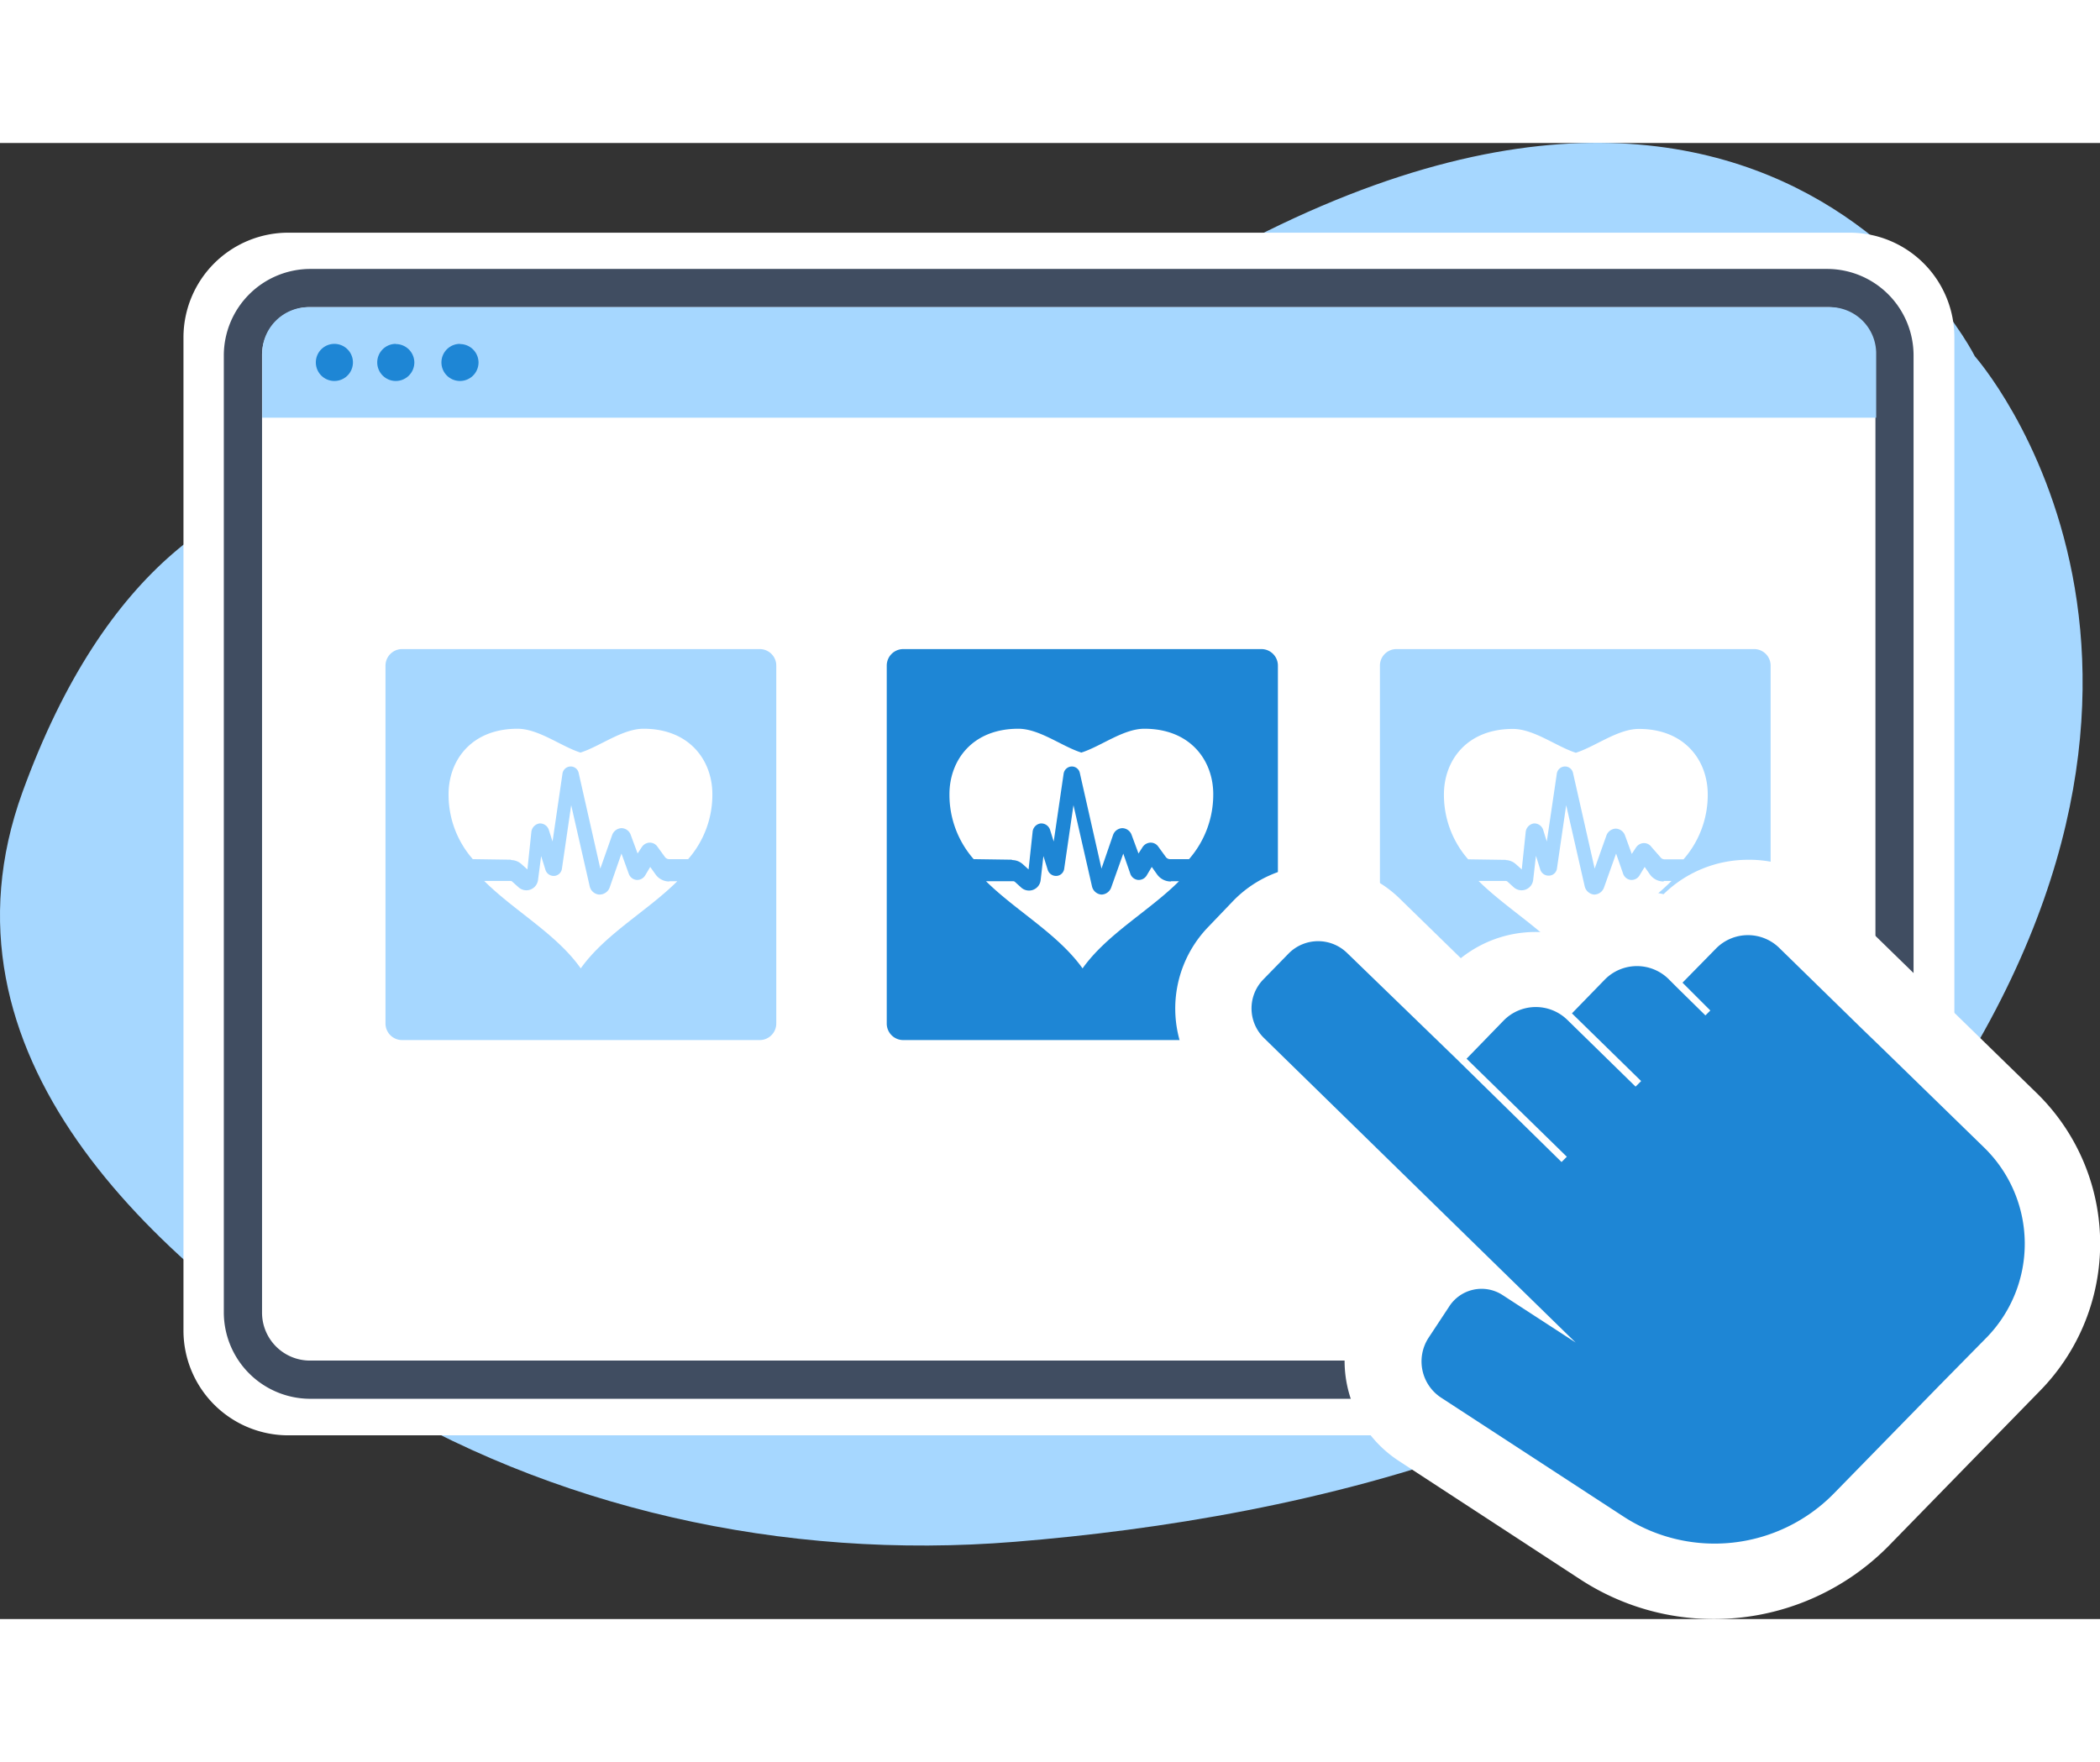
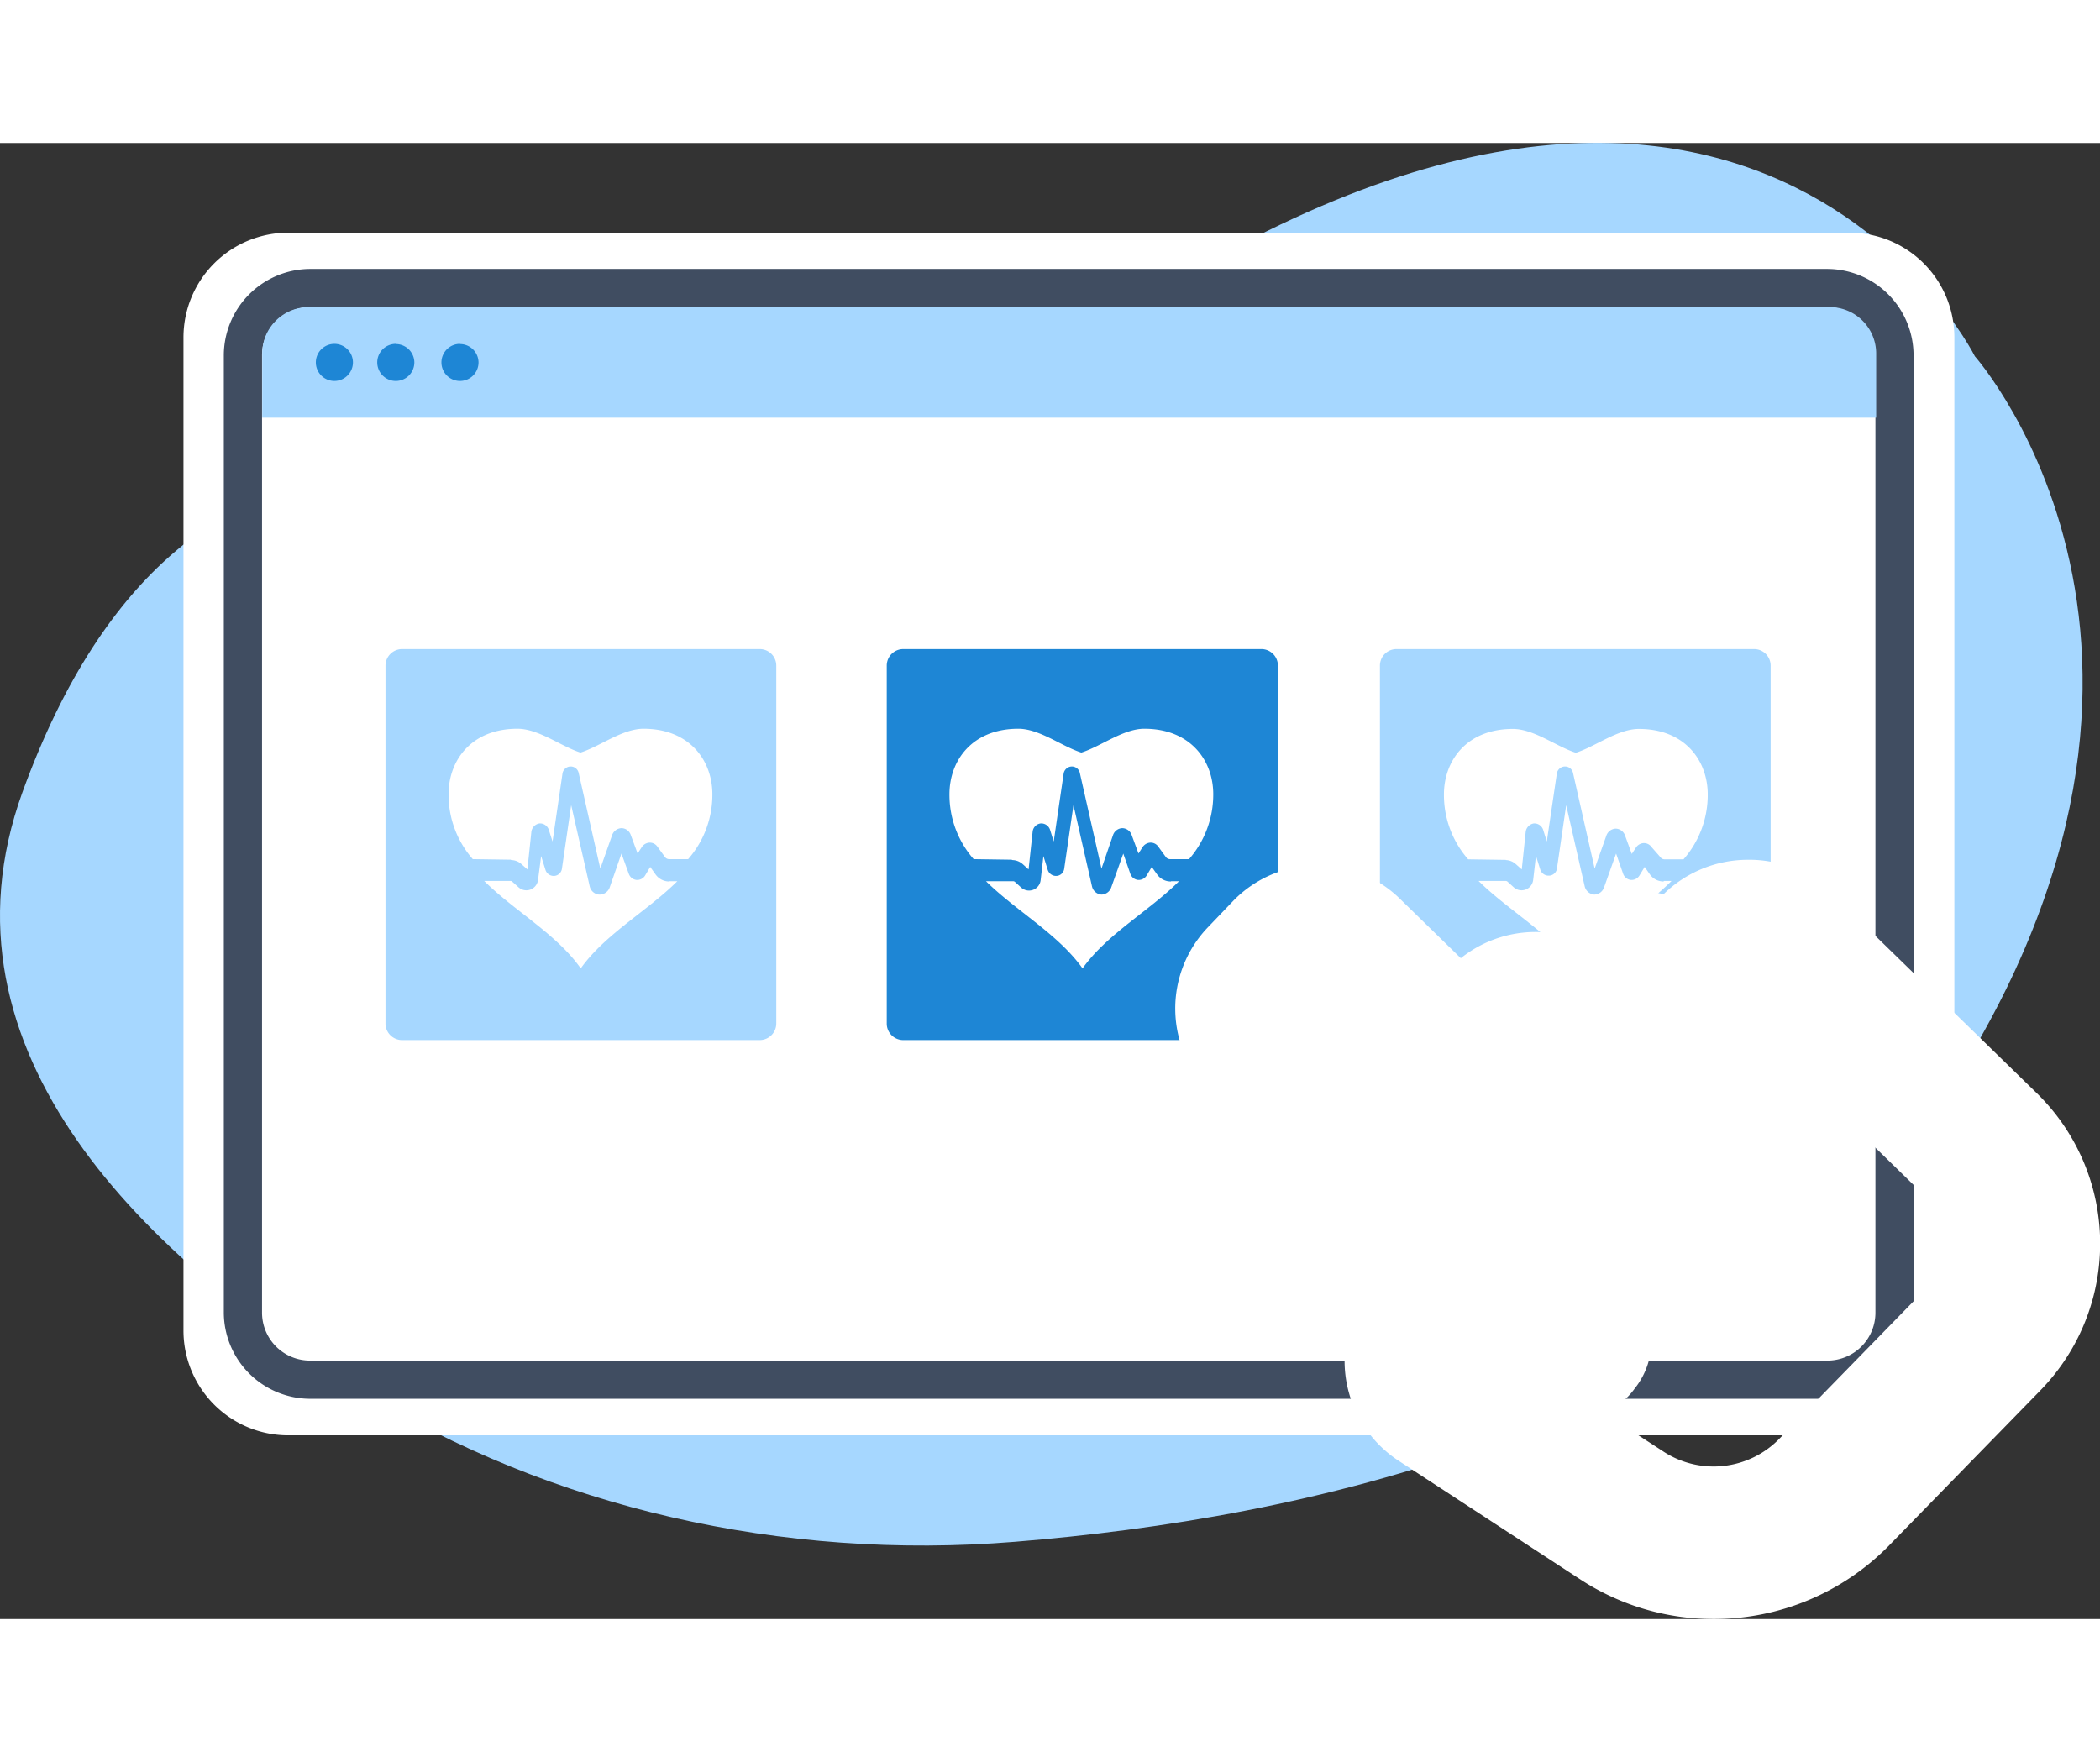
<svg xmlns="http://www.w3.org/2000/svg" viewBox="0 0 226.4 159.16" width="226.4" height="190">
  <rect x="0" y="0" width="226.4" height="159.16" fill="#333333" stroke="none" />
  <title>Make Your Practice Stand Out</title>
  <g id="Layer_2" data-name="Layer 2">
    <g id="layer">
      <g id="Make_Your_Practice_Stand_Out" data-name="Make Your Practice Stand Out">
        <path d="M57.29,39.38S20.42,20.44,2.42,70C-7.79,98.17,16.2,120.48,38.89,134.54c20.44,12.64,45.5,18.33,70.53,16.29,31-2.51,73.84-11.78,96.26-42.29C243.35,57.28,212.91,23,212.91,23s-27.77-55.64-106.7,6.09C106.21,29.11,83.76,47.58,57.29,39.38Z" style="fill:#a6d7ff" />
        <path d="M199.39,139.35H31.09a11.3,11.3,0,0,1-11.31-11.3V21A11.3,11.3,0,0,1,31.09,9.67h168.3A11.29,11.29,0,0,1,210.7,21V128.05A11.31,11.31,0,0,1,199.39,139.35Z" style="fill:#fff" />
        <path d="M197.05,135.41H33.43a9.33,9.33,0,0,1-9.3-9.3V22.89a9.34,9.34,0,0,1,9.3-9.31H197a9.33,9.33,0,0,1,9.3,9.31V126.11A9.29,9.29,0,0,1,197.05,135.41ZM33.43,17.7a5.17,5.17,0,0,0-5.18,5.19V126.11a5.17,5.17,0,0,0,5.18,5.18H197a5.17,5.17,0,0,0,5.19-5.18V22.89A5.17,5.17,0,0,0,197,17.7Z" style="fill:#404d61" />
        <path d="M197.21,17.7H33.27a5,5,0,0,0-5,5v6.92h174V22.72A5,5,0,0,0,197.21,17.7Z" style="fill:#a6d7ff" />
        <path d="M38.05,23.66a2,2,0,0,1-2,2,2,2,0,1,1,2-2Zm4.62-2a2,2,0,0,0-2,2,2,2,0,0,0,2,2,2,2,0,0,0,2-2A2,2,0,0,0,42.67,21.68Zm6.92,0a2,2,0,1,0,2,2A2,2,0,0,0,49.59,21.68Z" style="fill:#1e86d5" />
        <path d="M81.92,96.73H43.34A1.79,1.79,0,0,1,41.56,95V56.34a1.79,1.79,0,0,1,1.78-1.77H81.92a1.78,1.78,0,0,1,1.77,1.77V94.92A1.79,1.79,0,0,1,81.92,96.73Z" style="fill:#a6d7ff" />
        <path d="M55.12,77.32a1.68,1.68,0,0,1,1.1.44l.64.57.43-4.09a1.05,1.05,0,0,1,.87-.87,1,1,0,0,1,1,.67l.41,1.28L60.64,68a.9.9,0,0,1,.83-.77.88.88,0,0,1,.91.67l2.34,10.34L66,74.61a1.12,1.12,0,0,1,1-.73,1.07,1.07,0,0,1,1,.73l.74,2,.44-.67a1.07,1.07,0,0,1,.83-.5,1,1,0,0,1,.87.44l.8,1.1a.56.56,0,0,0,.44.24h2.07a10.53,10.53,0,0,0,2.61-7c0-3.62-2.44-7.06-7.42-7.06-2.28,0-4.69,1.9-6.8,2.57-2.1-.67-4.51-2.57-6.79-2.57-5,0-7.43,3.44-7.43,7.06a10.52,10.52,0,0,0,2.61,7l4.09.06Z" style="fill:#fff" />
        <path d="M72.15,79.63a1.81,1.81,0,0,1-1.48-.77l-.57-.8-.56.94a1,1,0,0,1-.94.46,1,1,0,0,1-.8-.63L67,76.62,65.72,80.3a1.16,1.16,0,0,1-1.07.74h-.07a1.14,1.14,0,0,1-1-.87l-2-8.77-1,6.86a.9.9,0,0,1-.84.77.93.93,0,0,1-.93-.64l-.47-1.5L58,79.5a1.28,1.28,0,0,1-.81,1,1.26,1.26,0,0,1-1.3-.26l-.64-.57a.28.28,0,0,0-.23-.1H52.2C55.45,82.81,60,85.29,62.61,89c2.64-3.71,7.19-6.19,10.41-9.4h-.87Z" style="fill:#fff" />
        <path d="M136,96.73H97.37A1.78,1.78,0,0,1,95.6,95V56.34a1.78,1.78,0,0,1,1.77-1.77H136a1.78,1.78,0,0,1,1.77,1.77V94.92A1.73,1.73,0,0,1,136,96.73Z" style="fill:#1e86d5" />
        <path d="M109.15,77.32a1.73,1.73,0,0,1,1.11.44l.63.57.44-4.09a1,1,0,0,1,.87-.87,1,1,0,0,1,1,.67l.4,1.28L114.67,68a.91.91,0,0,1,.84-.77.88.88,0,0,1,.9.67l2.34,10.34L120,74.61a1.1,1.1,0,0,1,1-.73,1.09,1.09,0,0,1,1,.73l.74,2,.43-.67a1.08,1.08,0,0,1,.84-.5,1,1,0,0,1,.87.44l.8,1.1a.56.56,0,0,0,.43.24h2.08a10.58,10.58,0,0,0,2.61-7c0-3.62-2.44-7.06-7.43-7.06-2.27,0-4.68,1.9-6.79,2.57-2.11-.67-4.52-2.57-6.79-2.57-5,0-7.43,3.44-7.43,7.06a10.52,10.52,0,0,0,2.61,7l4.08.06Z" style="fill:#fff" />
        <path d="M126.21,79.63a1.81,1.81,0,0,1-1.47-.77l-.57-.8-.56.94a1,1,0,0,1-.94.46,1,1,0,0,1-.8-.63l-.77-2.21-1.31,3.68a1.15,1.15,0,0,1-1,.74h-.06a1.14,1.14,0,0,1-1-.87l-2-8.77-1,6.86a.89.89,0,0,1-.83.77.94.94,0,0,1-.94-.64l-.47-1.5-.3,2.61a1.26,1.26,0,0,1-2.11.77l-.63-.57a.31.31,0,0,0-.24-.1h-2.91c3.25,3.21,7.76,5.69,10.41,9.4,2.64-3.71,7.19-6.19,10.4-9.4h-.84Z" style="fill:#fff" />
        <path d="M189.12,96.73H150.54A1.78,1.78,0,0,1,148.77,95V56.34a1.78,1.78,0,0,1,1.77-1.77h38.58a1.78,1.78,0,0,1,1.77,1.77V94.92A1.77,1.77,0,0,1,189.12,96.73Z" style="fill:#a6d7ff" />
        <path d="M162.32,77.32a1.68,1.68,0,0,1,1.1.44l.64.57.43-4.09a1.05,1.05,0,0,1,.87-.87,1,1,0,0,1,1,.67l.4,1.28L167.84,68a.9.9,0,0,1,.83-.77.88.88,0,0,1,.91.67l2.34,10.34,1.27-3.58a1.12,1.12,0,0,1,1-.73,1.1,1.1,0,0,1,1,.73l.73,2,.44-.67a1.07,1.07,0,0,1,.83-.5,1,1,0,0,1,.87.44L179,77a.55.55,0,0,0,.43.24h2.07a10.53,10.53,0,0,0,2.61-7c0-3.62-2.44-7.06-7.42-7.06-2.28,0-4.69,1.9-6.8,2.57-2.1-.67-4.51-2.57-6.79-2.57-5,0-7.43,3.44-7.43,7.06a10.52,10.52,0,0,0,2.61,7l4.09.06Z" style="fill:#fff" />
        <path d="M179.35,79.63a1.81,1.81,0,0,1-1.48-.77l-.56-.8-.57.94a1,1,0,0,1-.94.46,1,1,0,0,1-.8-.63l-.77-2.21-1.31,3.68a1.14,1.14,0,0,1-1,.74h-.07a1.16,1.16,0,0,1-1-.87l-2-8.77-1,6.86A.89.89,0,0,1,167,79a.94.94,0,0,1-.94-.64l-.47-1.5-.3,2.61a1.26,1.26,0,0,1-2.11.77l-.63-.57a.31.31,0,0,0-.24-.1h-2.91c3.25,3.21,7.76,5.69,10.41,9.4,2.64-3.71,7.19-6.19,10.4-9.4h-.83Z" style="fill:#fff" />
        <path d="M184.73,159.16a26.26,26.26,0,0,1-14.32-4.25l-19.57-12.78A12.87,12.87,0,0,1,147,124.37l2.14-3.35c.07-.1.1-.17.17-.27l-18.8-18.37a12.66,12.66,0,0,1-.2-17.9L133,81.67a12.68,12.68,0,0,1,17.9-.2l6.59,6.43a12.91,12.91,0,0,1,9.14-2.78l.53-.54A13,13,0,0,1,179.35,81a13,13,0,0,1,9-3.71A12.72,12.72,0,0,1,197.58,81l22,21.45a22.67,22.67,0,0,1,.37,32.08l-16.39,16.8A26.44,26.44,0,0,1,184.73,159.16Zm-11.84-22.25,6.49,4.22a9.89,9.89,0,0,0,12.41-1.37l16.4-16.8a6.29,6.29,0,0,0-.1-8.87L191.36,97.77a8.6,8.6,0,0,1-1.34,1.8l-.23.24a8.29,8.29,0,0,1-5,2.41,8.32,8.32,0,0,1-2.31,5l-.23.23a8,8,0,0,1-5.42,2.44,8.17,8.17,0,0,1-2.34,5.46l-.24.23a8.07,8.07,0,0,1-4.25,2.31l5.56,5.42a8.19,8.19,0,0,1,.67,11A7.43,7.43,0,0,1,172.89,136.91Z" style="fill:#fff" />
-         <path d="M185,86.86l-3.61,3.68,3,3-.53.53-3.05-3h0l-.93-.93a4.86,4.86,0,0,0-6.86.06l-3.55,3.65,7.46,7.3-.6.6-7.46-7.3h0l.1.1a4.86,4.86,0,0,0-6.86.07l-4,4.12,10.81,10.57-.57.57L157,98.74h0L145.22,87.33a4.47,4.47,0,0,0-6.29.06l-2.74,2.81a4.47,4.47,0,0,0,.06,6.29l32.39,31.66,1.1,1.07.14.13L162,124.23a4.15,4.15,0,0,0-5.79,1.27L154,128.85a4.67,4.67,0,0,0,1.4,6.46L175,148.09a18,18,0,0,0,22.75-2.51l11.41-11.68,5-5.08a14.48,14.48,0,0,0-.23-20.48L203.14,97.83l-2.45-2.37-8.8-8.6A4.83,4.83,0,0,0,185,86.86Z" style="fill:#1e86d5" />
      </g>
    </g>
  </g>
</svg>